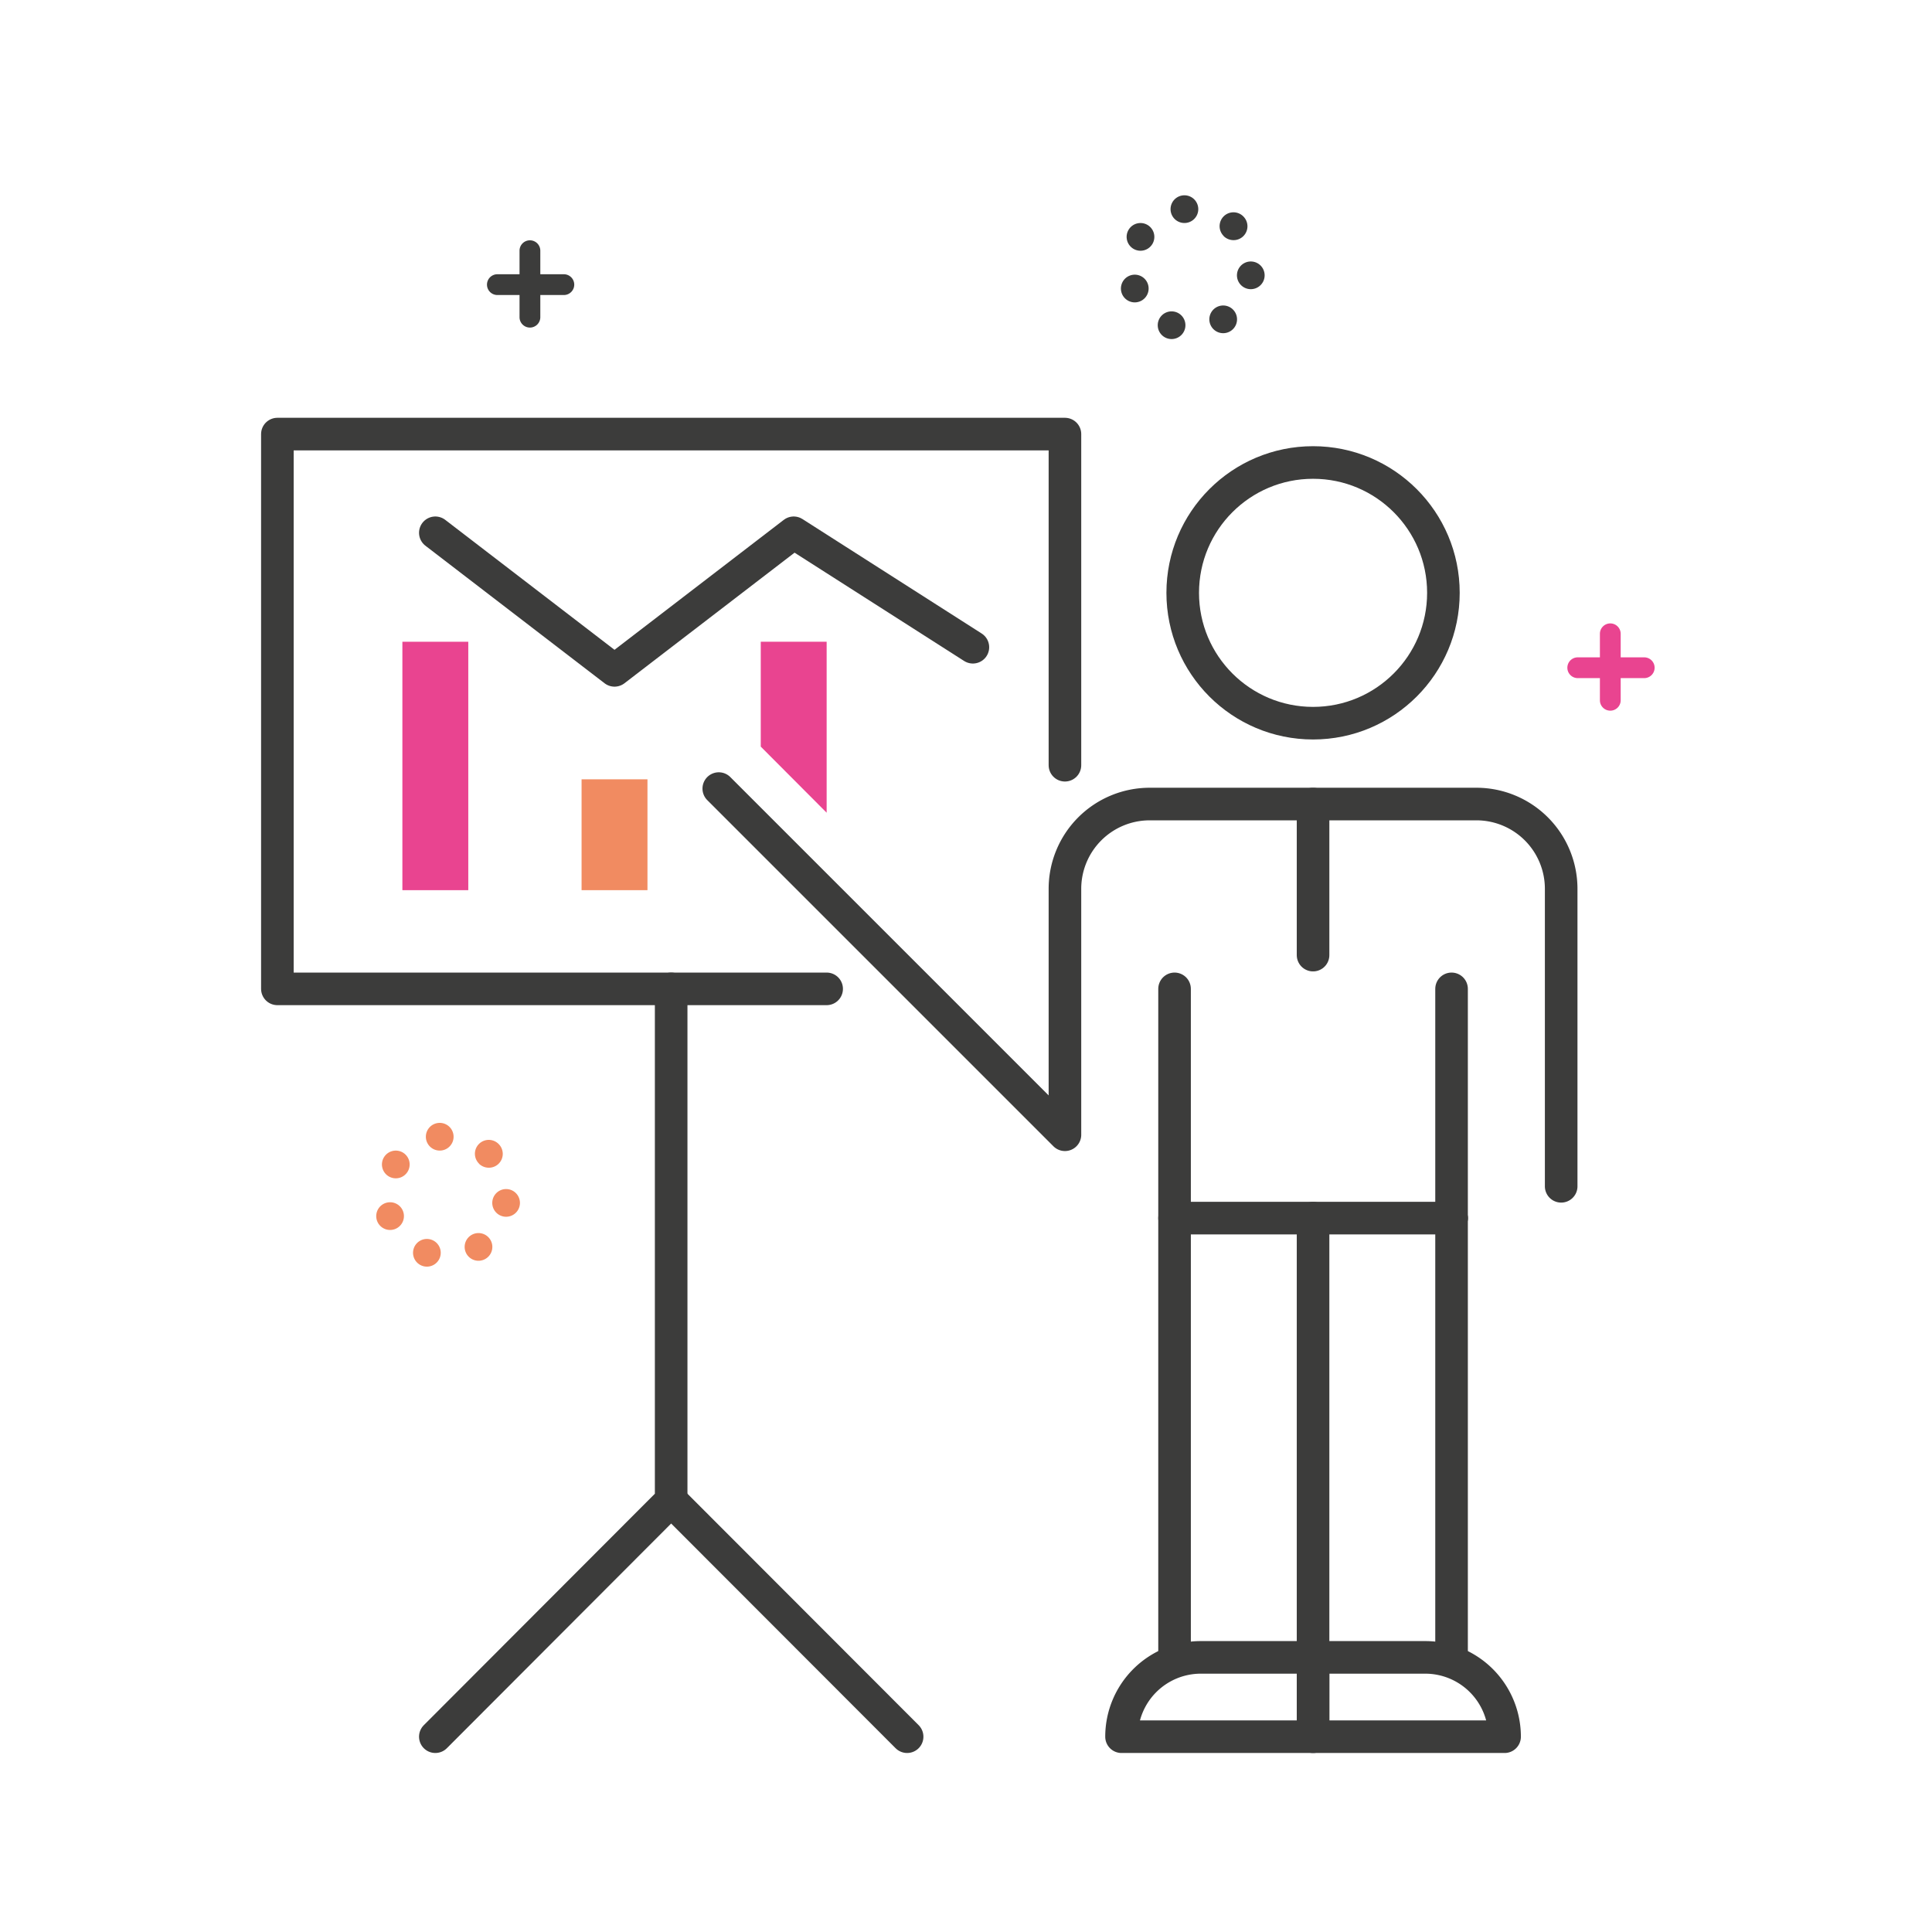
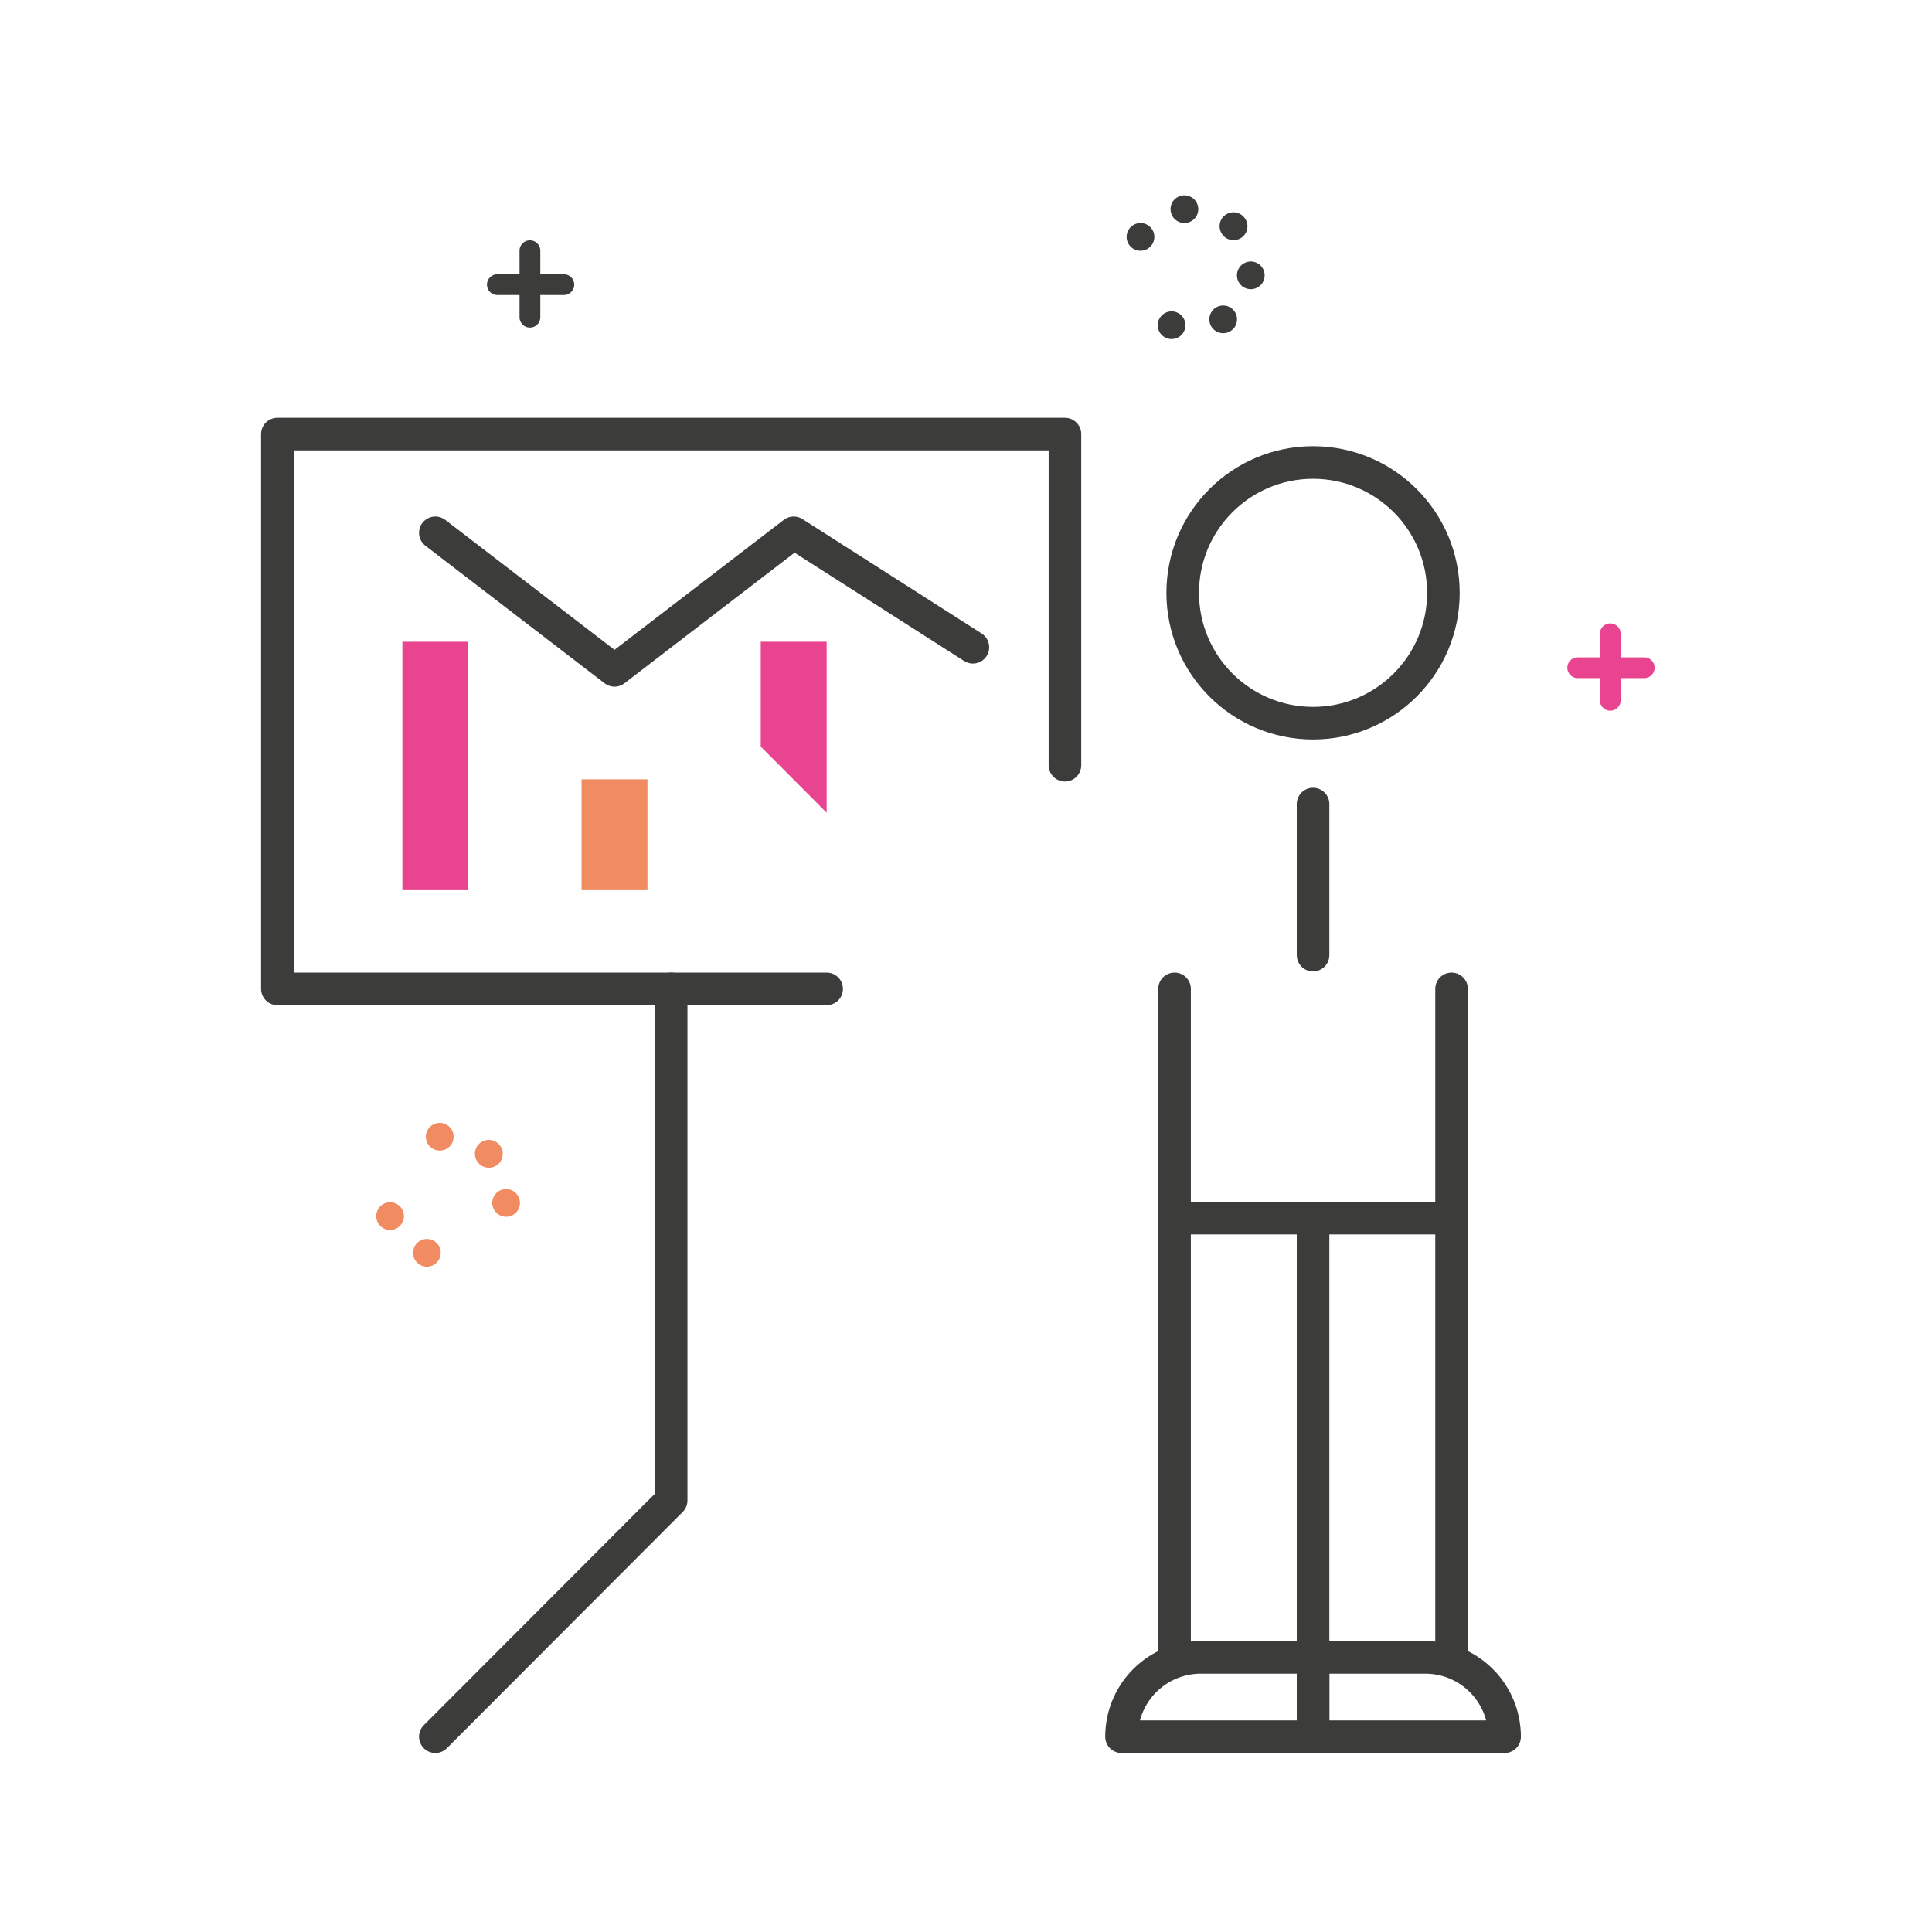
<svg xmlns="http://www.w3.org/2000/svg" id="Capa_1" data-name="Capa 1" viewBox="0 0 600 600">
  <defs>
    <style>.cls-1{fill:#e94490;}.cls-2{fill:#f18b61;}.cls-3{fill:none;stroke:#3c3c3b;stroke-linecap:round;stroke-linejoin:round;stroke-width:10.121px;}.cls-4{fill:#3c3c3b;}</style>
  </defs>
  <title>markteting_pillars_icons</title>
  <rect class="cls-1" x="124.965" y="199.302" width="20.464" height="77.149" />
  <rect class="cls-2" x="180.612" y="242.024" width="20.464" height="34.426" />
  <polygon class="cls-1" points="256.723 252.396 256.723 199.302 236.259 199.302 236.259 231.869 256.723 252.396" />
  <polyline class="cls-3" points="135.196 165.462 190.844 208.185 246.491 165.462 302.138 201.004" />
  <line class="cls-3" x1="364.769" y1="307.101" x2="364.769" y2="515.023" />
  <line class="cls-3" x1="407.782" y1="515.023" x2="407.782" y2="378.298" />
  <line class="cls-3" x1="450.795" y1="378.298" x2="450.795" y2="515.023" />
  <line class="cls-3" x1="450.795" y1="307.101" x2="450.795" y2="378.298" />
  <circle class="cls-3" cx="407.783" cy="184.111" r="40.48" />
-   <path class="cls-3" d="M484.837,368.415V276.031a26.329,26.329,0,0,0-26.329-26.329H357.056a26.329,26.329,0,0,0-26.329,26.329v76.375L223.224,244.904" />
  <line class="cls-3" x1="364.769" y1="378.298" x2="450.795" y2="378.298" />
  <line class="cls-3" x1="407.782" y1="249.703" x2="407.782" y2="296.617" />
  <path class="cls-3" d="M407.782,539.347H348.302a24.634,24.634,0,0,1,24.634-24.634h34.847Z" />
  <path class="cls-3" d="M407.782,539.347h59.481A24.634,24.634,0,0,0,442.63,514.714H407.782Z" />
  <polyline class="cls-3" points="256.722 307.101 86.143 307.101 86.143 134.811 330.727 134.811 330.727 237.645" />
  <polyline class="cls-3" points="208.435 307.101 208.435 465.983 135.196 539.347" />
-   <line class="cls-3" x1="208.435" y1="465.983" x2="281.715" y2="539.347" />
-   <path class="cls-4" d="M350.988,85.547a4.303,4.303,0,0,0,1.428,8.362,4.369,4.369,0,0,0,1.424-.245,4.301,4.301,0,1,0-2.852-8.117Z" />
  <path class="cls-4" d="M380.027,73.301c.004.009-.012.013-.012.022v0a4.39,4.39,0,0,0,3.071,1.256,4.303,4.303,0,0,0,3.063-7.343.48.48,0,0,0-.044-.047,4.306,4.306,0,0,0-6.077,6.104C380.032,73.297,380.022,73.297,380.027,73.301Z" />
  <path class="cls-4" d="M356.476,69.921a4.303,4.303,0,1,0,1.359,5.932A4.306,4.306,0,0,0,356.476,69.921Z" />
  <path class="cls-4" d="M367.346,60.681a4.3,4.3,0,0,0,.482,8.573,4.765,4.765,0,0,0,.495-.026,4.301,4.301,0,1,0-.976-8.547Z" />
  <path class="cls-4" d="M388.925,81.233a4.3,4.3,0,1,0-.955,8.547,4.58,4.58,0,0,0,.482.026,4.3,4.3,0,0,0,.473-8.573Z" />
  <path class="cls-4" d="M365.251,96.937a4.299,4.299,0,1,0,2.654,5.476A4.294,4.294,0,0,0,365.251,96.937Z" />
  <path class="cls-4" d="M377.579,95.535a4.302,4.302,0,0,0,2.301,7.94,4.301,4.301,0,1,0-2.301-7.94Z" />
  <path class="cls-2" d="M119.717,373.615a4.303,4.303,0,0,0,1.428,8.362,4.369,4.369,0,0,0,1.424-.245,4.301,4.301,0,1,0-2.852-8.117Z" />
  <path class="cls-2" d="M148.756,361.369c.004.009-.012.013-.012.022v0a4.39,4.39,0,0,0,3.07,1.256,4.303,4.303,0,0,0,3.063-7.343.48.48,0,0,0-.044-.047,4.306,4.306,0,0,0-6.077,6.104C148.761,361.365,148.751,361.365,148.756,361.369Z" />
-   <path class="cls-2" d="M125.205,357.988a4.303,4.303,0,1,0,1.359,5.932A4.306,4.306,0,0,0,125.205,357.988Z" />
  <path class="cls-2" d="M136.075,348.749a4.3,4.3,0,0,0,.482,8.573,4.765,4.765,0,0,0,.495-.026,4.301,4.301,0,1,0-.976-8.547Z" />
  <path class="cls-2" d="M157.655,369.301a4.3,4.3,0,1,0-.955,8.547,4.58,4.58,0,0,0,.482.026,4.3,4.3,0,0,0,.473-8.573Z" />
  <path class="cls-2" d="M133.98,385.005a4.299,4.299,0,1,0,2.654,5.476A4.294,4.294,0,0,0,133.98,385.005Z" />
-   <path class="cls-2" d="M146.308,383.603a4.302,4.302,0,0,0,2.301,7.94,4.301,4.301,0,1,0-2.301-7.94Z" />
  <path class="cls-1" d="M500.092,193.606a3.226,3.226,0,0,0-3.226,3.226v20.646a3.226,3.226,0,1,0,6.452,0V196.832A3.226,3.226,0,0,0,500.092,193.606Z" />
  <path class="cls-1" d="M510.631,204.144H489.984a3.226,3.226,0,0,0,0,6.452h20.646a3.226,3.226,0,0,0,0-6.452Z" />
  <path class="cls-4" d="M164.572,74.632a3.226,3.226,0,0,0-3.226,3.226V98.504a3.226,3.226,0,1,0,6.452,0V77.858A3.226,3.226,0,0,0,164.572,74.632Z" />
  <path class="cls-4" d="M175.11,85.17H154.464a3.226,3.226,0,1,0,0,6.452H175.11a3.226,3.226,0,0,0,0-6.452Z" />
</svg>